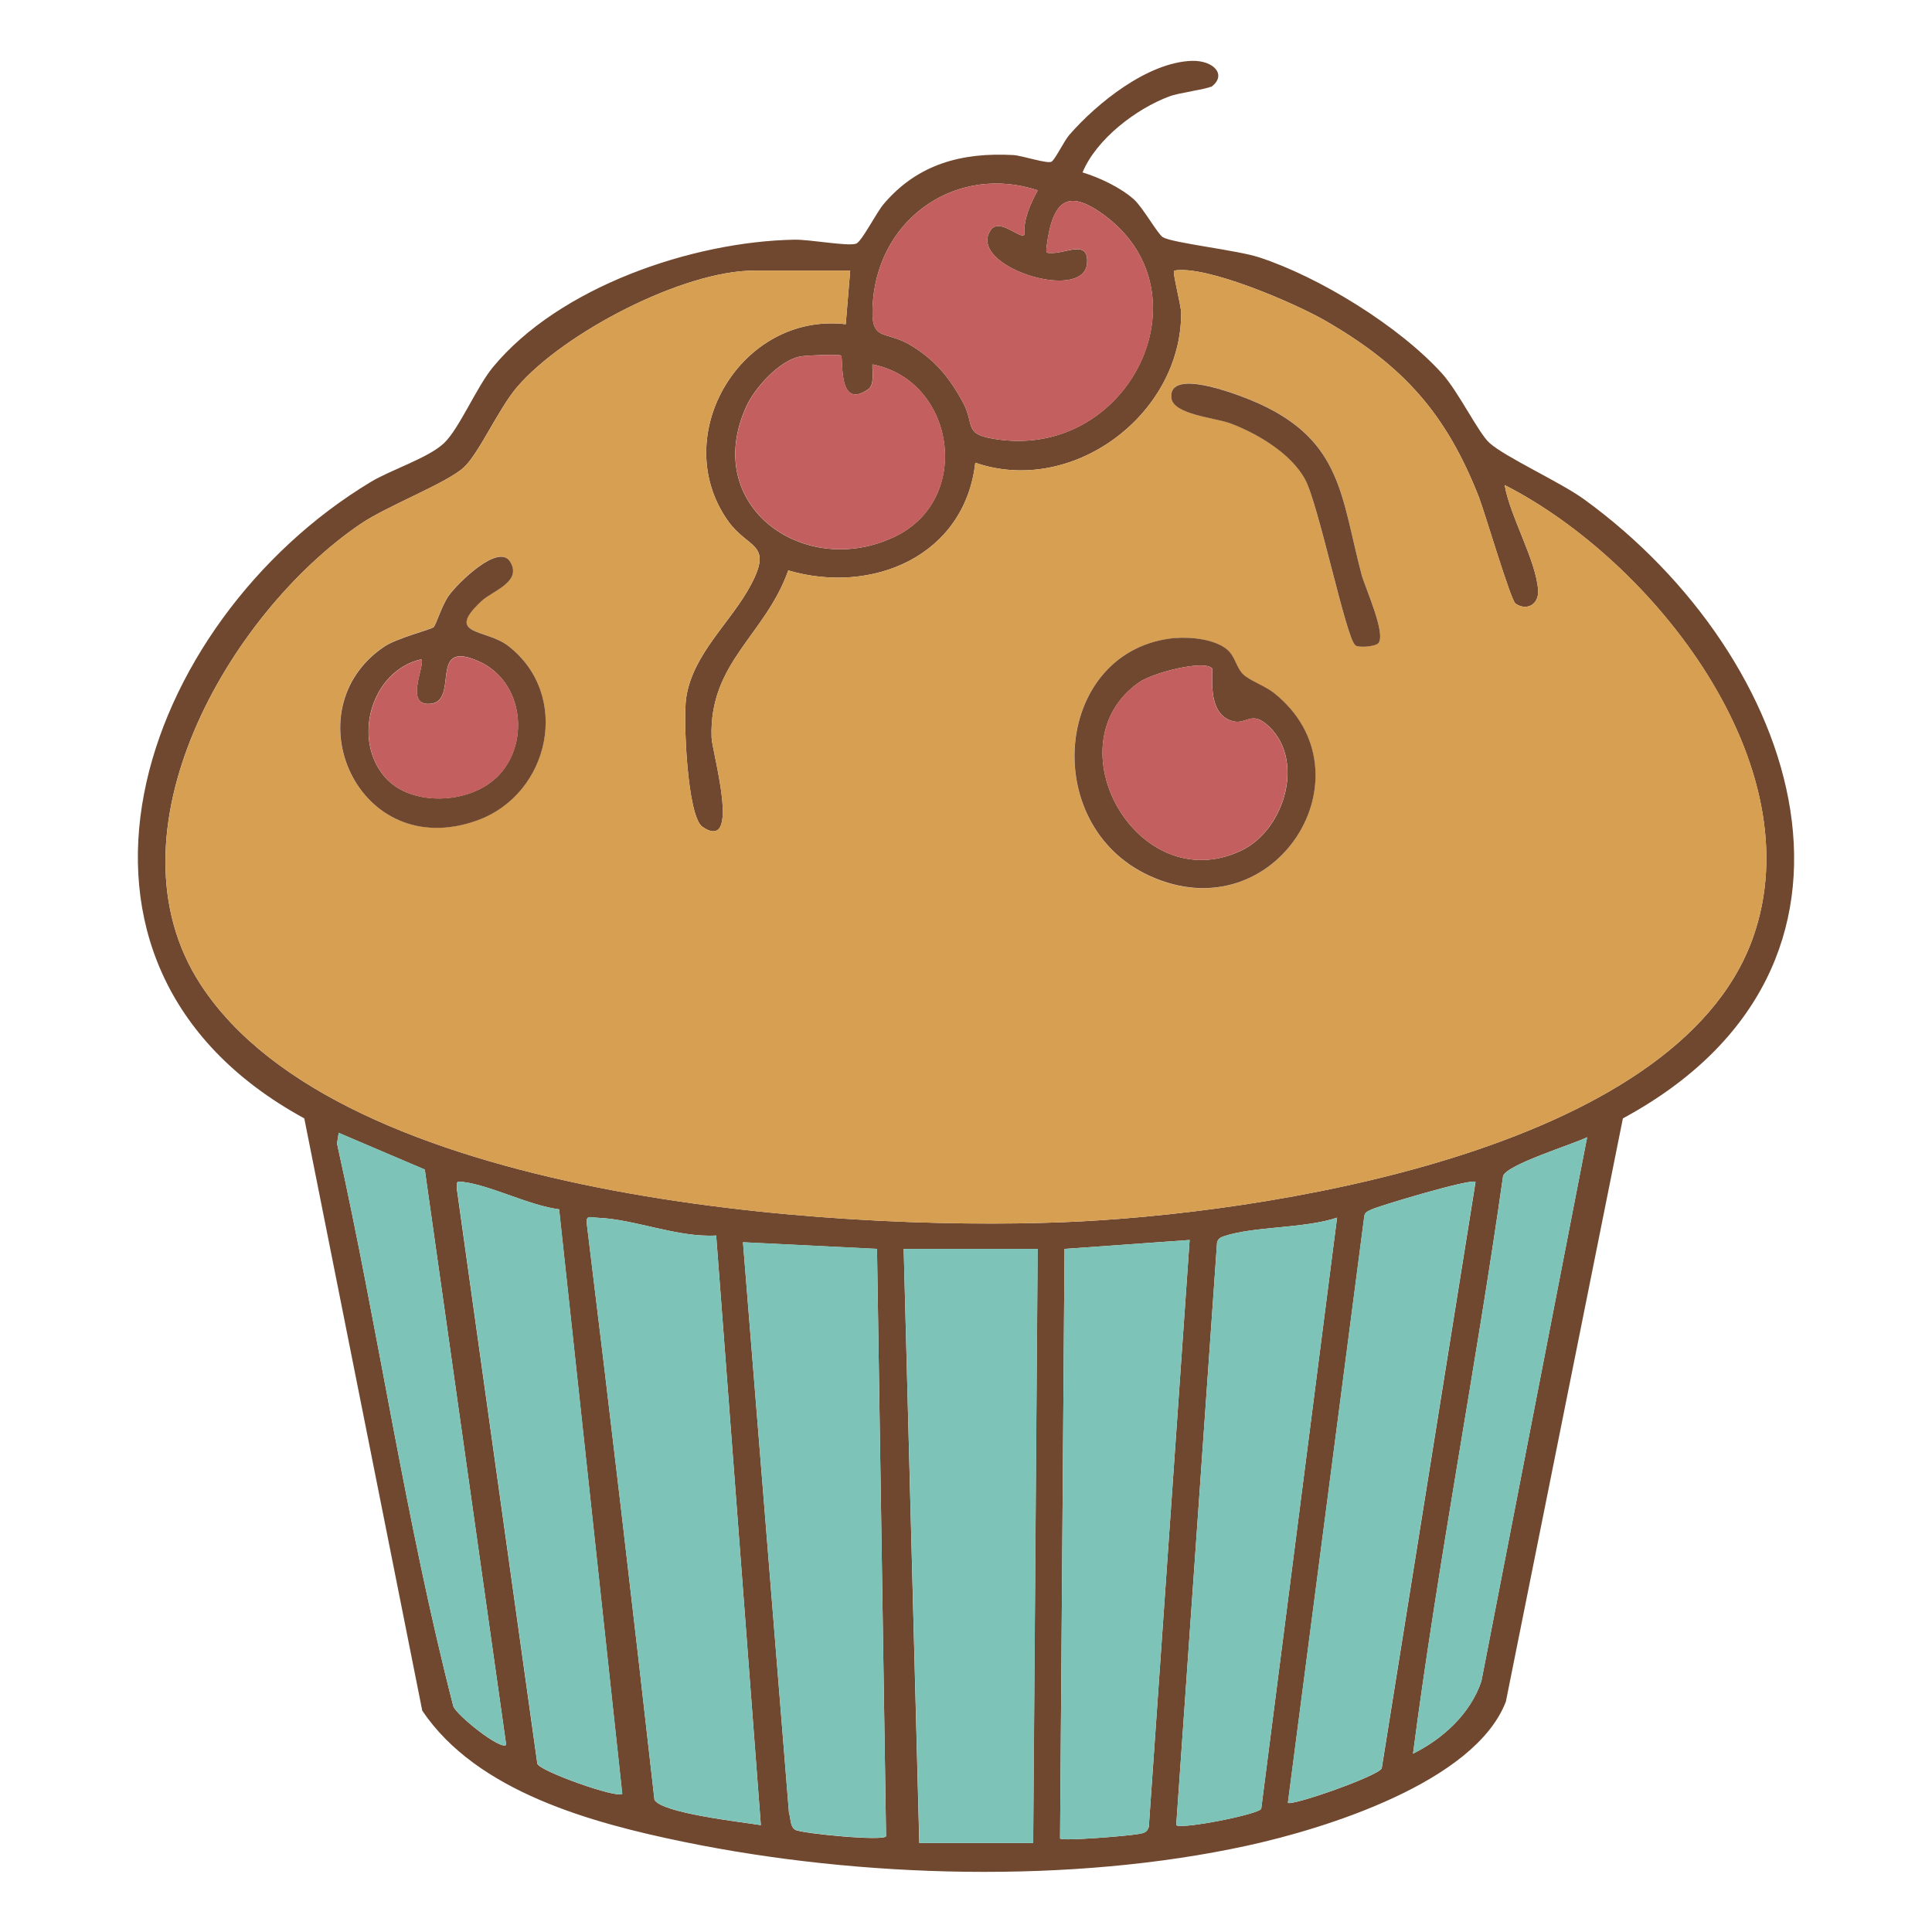
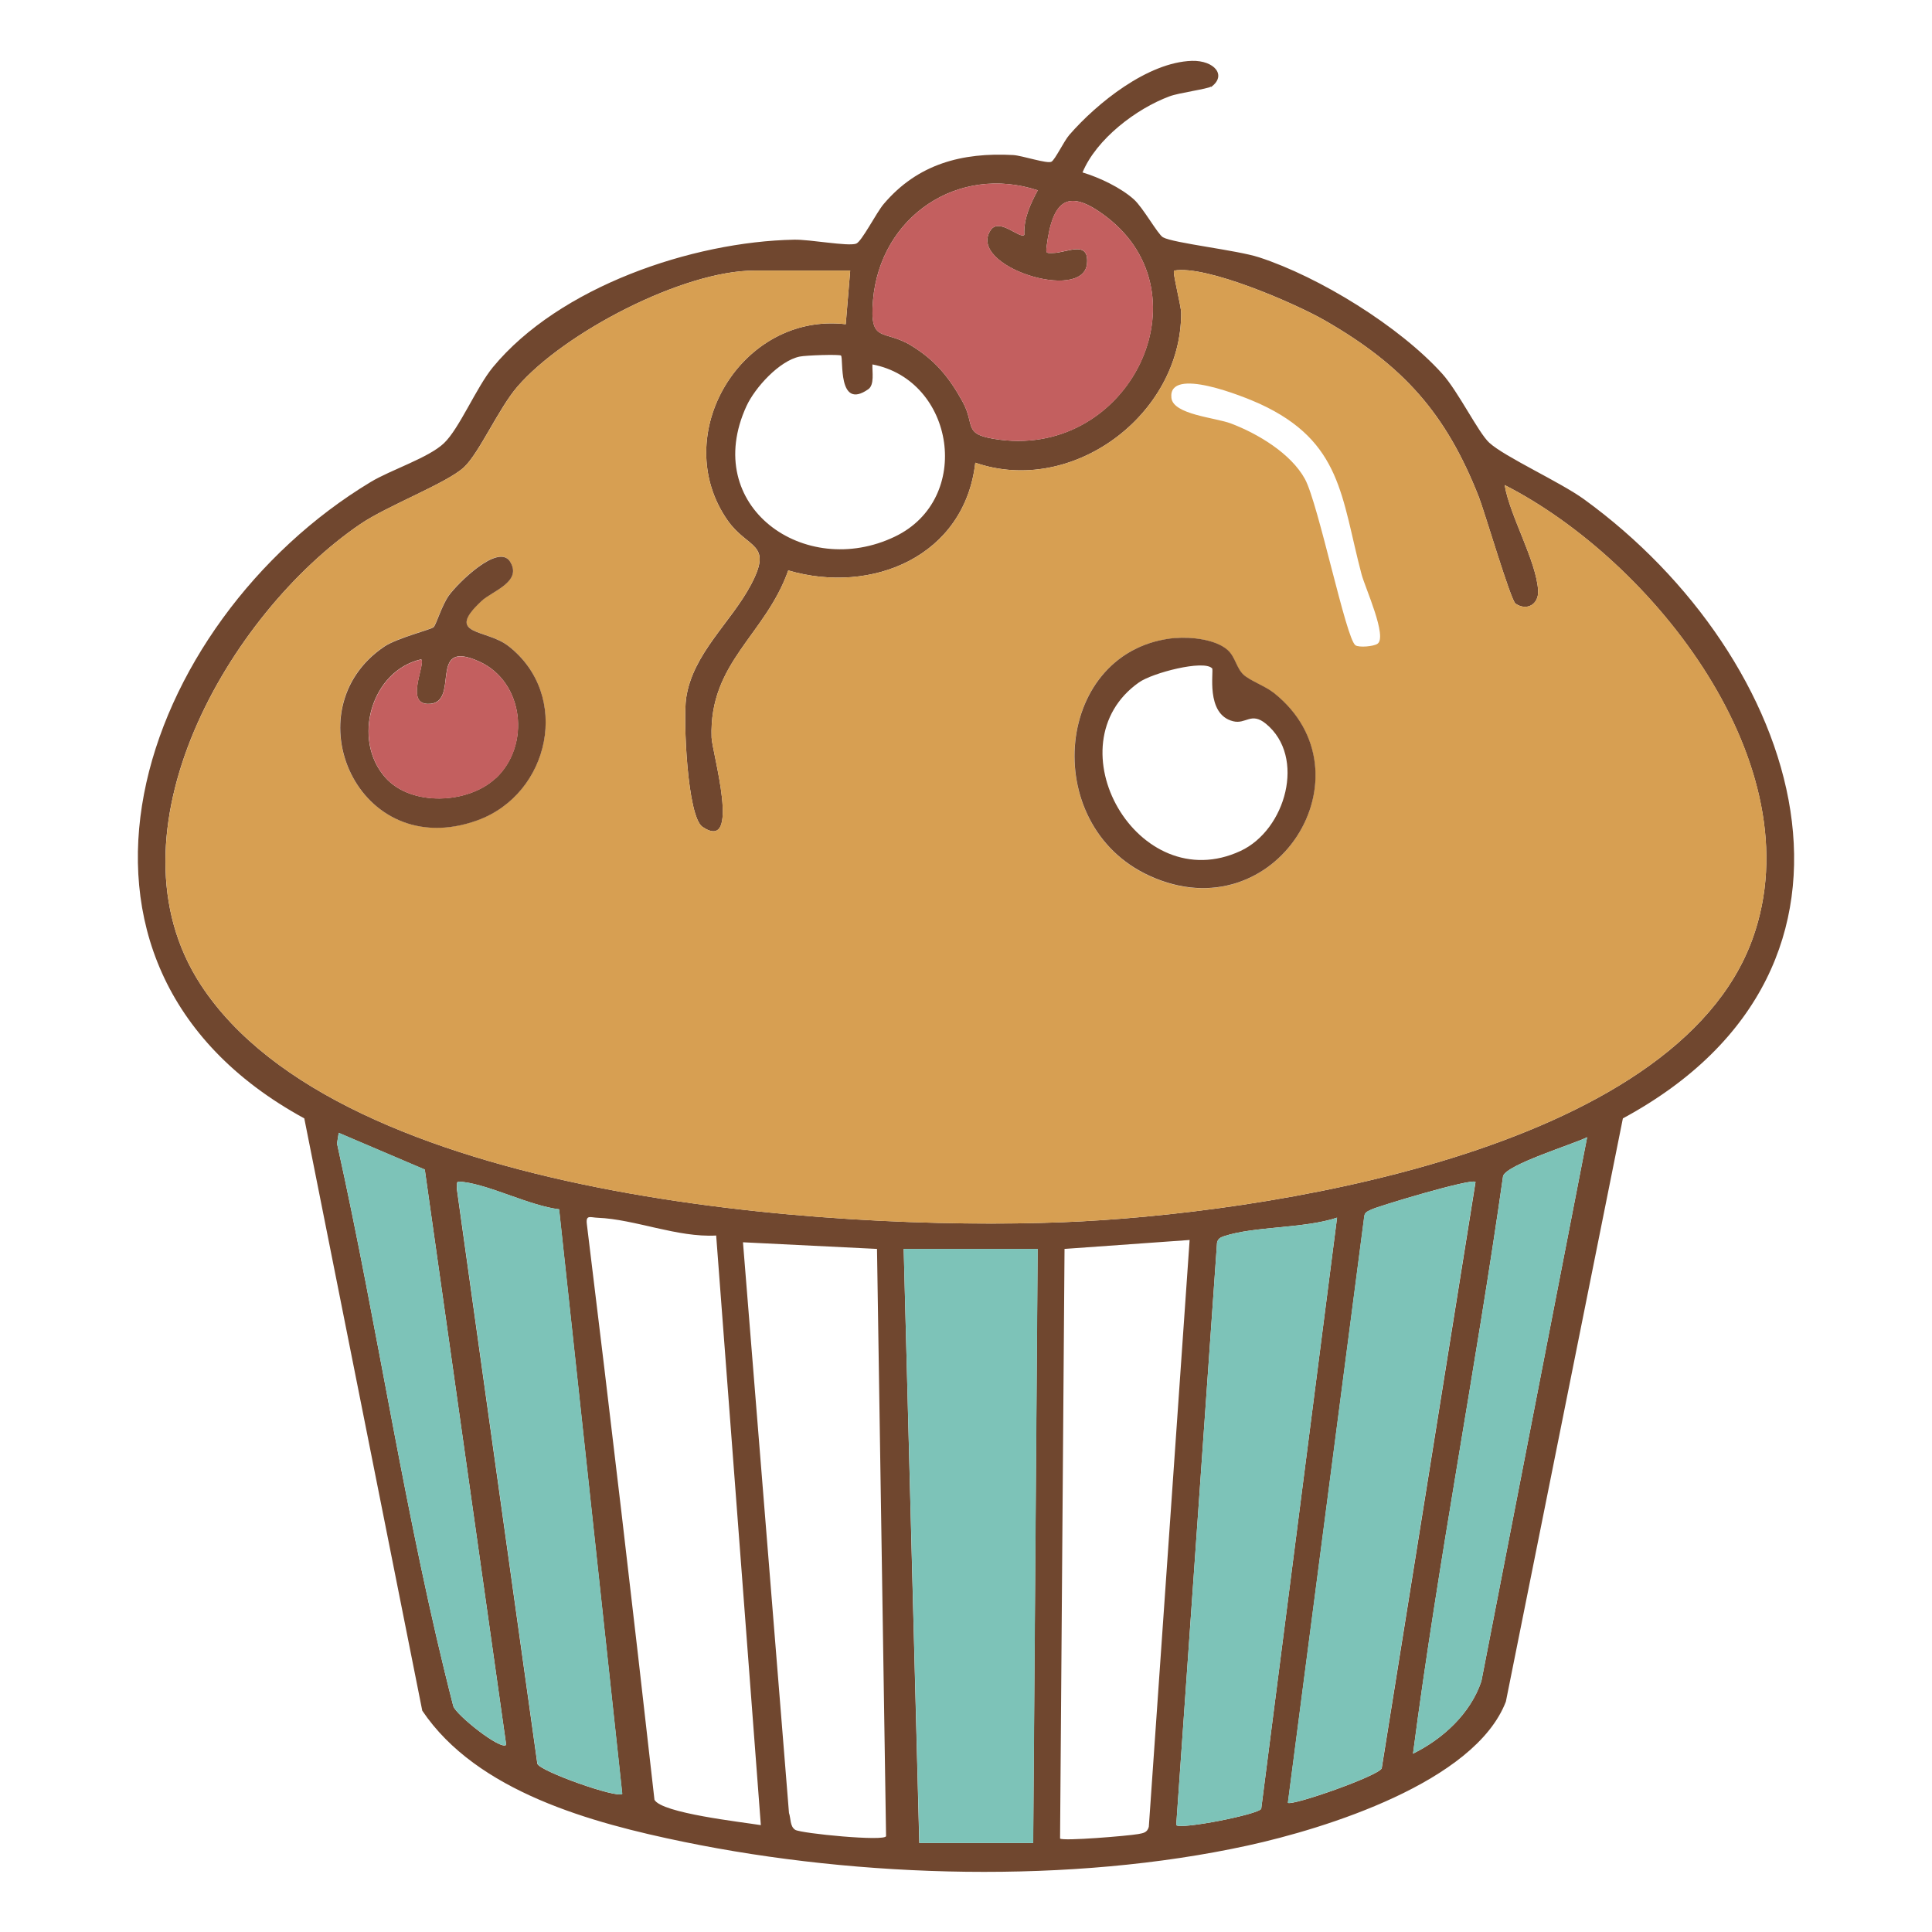
<svg xmlns="http://www.w3.org/2000/svg" data-bbox="11.417 5.039 137.165 149.982" viewBox="0 0 160 160" data-type="color">
  <g>
    <path d="M100.29 7.17c-.28.2-2.65.51-3.44.81-2.75 1.02-6.05 3.53-7.2 6.3 1.4.42 3.17 1.26 4.25 2.23.77.69 1.98 2.89 2.41 3.14.87.49 6.12 1.06 7.96 1.66 5.01 1.63 11.63 5.72 15.16 9.63 1.33 1.47 3 4.89 3.9 5.72 1.28 1.18 5.89 3.26 7.87 4.7 17.92 13.01 26.54 38.64 3.2 51.26l-9.69 48.3c-2.57 6.68-14.97 10.52-21.38 11.92-14.6 3.19-32.07 2.7-46.68-.3-7.63-1.57-17.15-4.14-21.68-10.87L25.2 92.62C1.61 79.75 11.55 51.45 30.71 39.91c1.68-1.01 4.77-1.99 6.05-3.2s2.68-4.62 4.06-6.3c5.49-6.65 16.49-10.4 24.95-10.56 1.29-.03 4.44.57 5.13.33.46-.16 1.68-2.58 2.28-3.28 2.82-3.33 6.5-4.29 10.73-4.06.73.04 2.83.75 3.17.55.3-.17 1.03-1.7 1.47-2.21 2.3-2.65 6.51-6.03 10.16-6.14 1.84-.05 2.93 1.2 1.58 2.17Zm-14.35 8.59c-6.61-2.17-13.05 2.18-13.64 9.1-.31 3.65.89 2.36 3.17 3.76 1.98 1.21 3.13 2.62 4.24 4.63 1.13 2.04-.11 2.76 3.12 3.17 10.72 1.35 17.2-12 8.83-18.44-3.17-2.44-4.48-1.5-4.98 2.41-.08.63-.03.57.56.56 1.11-.02 2.97-1.1 2.78.89-.31 3.25-9.98.2-7.98-2.78.72-1.07 2.43.76 2.79.39-.07-1.34.5-2.55 1.11-3.69m-15.53 6.65h-7.95c-5.89 0-15.75 5.14-19.61 9.61-1.55 1.79-3.16 5.49-4.42 6.67-1.41 1.32-6.36 3.19-8.6 4.72-10.91 7.44-21.4 25.6-13.2 38.15 11.61 17.78 52.21 20.4 71.38 19.66 16.26-.63 50.77-5.75 57.14-23.5 5.16-14.38-8.28-31.31-20.54-37.55.42 2.54 2.63 6.28 2.77 8.73.07 1.14-.92 1.73-1.87 1.09-.4-.27-2.55-7.56-3.03-8.81-2.72-6.94-6.26-10.9-12.74-14.63-2.48-1.43-9.85-4.62-12.5-4.14-.18.03.58 2.91.58 3.52 0 8.44-9.04 15.16-17.05 12.39-.88 7.73-8.54 10.96-15.49 8.92-1.89 5.36-6.57 7.61-6.35 13.84.04 1.2 2.5 9.58-.75 7.4-1.28-.86-1.6-8.98-1.36-10.65.54-3.71 3.72-6.27 5.38-9.42 1.84-3.48-.26-2.92-1.94-5.31-4.95-7.08 1.15-17.26 9.78-16.25zm-.75 7.04c-.12-.12-2.9-.03-3.43.08-1.68.34-3.7 2.56-4.41 4.1-3.81 8.29 4.82 14.4 12.29 10.81 6.51-3.12 4.96-12.96-1.86-14.26-.03.59.19 1.69-.35 2.06-2.56 1.78-2.03-2.57-2.25-2.79ZM35.18 96.86l-7.13-3.04-.14.88c3.44 15.48 5.68 31.27 9.63 46.6.24.73 3.95 3.69 4.38 3.2l-6.74-47.63Zm96.26-2.68c-1.21.6-6.63 2.25-6.96 3.21-2.27 15.98-5.37 31.87-7.46 47.84 2.47-1.22 4.75-3.3 5.66-5.99zm-85.13 5.97c-2.44-.3-5.67-1.98-7.92-2.26-.72-.09-.49 0-.56.55l6.67 47.63c.24.63 6.62 2.89 7.03 2.49l-5.23-48.41Zm75.88-2.27c-.32-.32-8.13 2.03-8.62 2.29-.26.14-.52.18-.58.53l-6.33 48.6c.31.29 7.53-2.23 7.77-2.86l7.77-48.56Zm-62.88 4.44c-3.21.18-6.74-1.35-9.81-1.47-.6-.02-1-.28-.9.52 1.95 15.88 3.81 31.78 5.6 47.68.6 1.11 7.22 1.84 8.81 2.1zm51.42-1.48c-2.7.91-6.86.7-9.37 1.54-.3.1-.5.21-.57.54l-3.38 48.23c.38.38 6.88-.9 7.04-1.36zm-38.1 2.59-11.1-.55 3.81 47.26c.16.45.07 1.12.52 1.4.49.3 7.45.98 7.52.52l-.75-48.62Zm25.89-.74-10.36.74-.37 48.83c.23.23 5.64-.22 6.47-.37.43-.08.75-.12.88-.6zm-12.58.74h-11.1l1.29 49.2h9.43l.37-49.2Z" fill="#70472f" data-color="1" />
    <path d="m70.41 22.41-.37 4.44c-8.63-1.01-14.73 9.17-9.78 16.25 1.68 2.4 3.77 1.83 1.94 5.31-1.66 3.14-4.84 5.7-5.38 9.42-.24 1.67.08 9.79 1.36 10.65 3.24 2.18.79-6.2.75-7.4-.22-6.24 4.46-8.48 6.35-13.84 6.96 2.04 14.61-1.19 15.49-8.92 8.01 2.77 17.05-3.95 17.05-12.39 0-.6-.76-3.49-.58-3.52 2.66-.48 10.02 2.72 12.5 4.14 6.48 3.73 10.02 7.69 12.74 14.63.49 1.24 2.63 8.54 3.03 8.81.94.64 1.93.05 1.87-1.09-.14-2.45-2.35-6.18-2.77-8.73 12.27 6.23 25.71 23.17 20.54 37.55-6.37 17.75-40.88 22.87-57.14 23.5-19.17.75-59.77-1.88-71.38-19.66-8.19-12.55 2.29-30.71 13.2-38.15 2.24-1.53 7.19-3.4 8.6-4.72 1.27-1.18 2.88-4.88 4.42-6.67 3.86-4.47 13.72-9.61 19.61-9.61zm41.84 31.03c.31.2 1.48.1 1.82-.12.86-.55-1.02-4.66-1.31-5.75-1.69-6.39-1.62-11-8.44-14.13-1.29-.59-7.59-3.15-7.31-.49.15 1.39 3.64 1.63 4.93 2.12 2.22.84 4.97 2.48 6.13 4.6 1.11 2.03 3.41 13.28 4.18 13.76Zm-70.01-6.93c-.99-1.58-4.39 1.84-5.07 2.79-.59.82-1.03 2.35-1.26 2.62-.17.2-3.04.9-4.11 1.63-7.72 5.23-2.19 17.95 7.72 14.38 6.04-2.17 7.8-10.38 2.57-14.44-1.86-1.45-5.31-.84-2.23-3.72.88-.82 3.43-1.58 2.37-3.27Zm55.1 6.33c-10.01.88-11.4 15.46-2.15 19.7 10.46 4.79 18.65-8.47 10.32-15.13-.74-.59-2.02-1.04-2.54-1.53-.59-.56-.68-1.47-1.3-2.03-1-.9-3.05-1.12-4.34-1Z" fill="#d79f52" data-color="2" />
    <path fill="#7dc3b8" d="m85.94 103.43-.37 49.2h-9.43l-1.3-49.2z" data-color="3" />
-     <path d="m59.31 102.32 3.7 48.83c-1.59-.27-8.21-.99-8.81-2.1-1.79-15.9-3.65-31.8-5.6-47.68-.1-.8.29-.55.9-.52 3.07.12 6.6 1.66 9.81 1.47" fill="#7dc3b8" data-color="3" />
-     <path d="m72.63 103.43.75 48.62c-.07.46-7.02-.22-7.52-.52-.46-.28-.36-.95-.52-1.4l-3.81-47.26 11.1.55Z" fill="#7dc3b8" data-color="3" />
-     <path d="m98.52 102.69-3.38 48.6c-.13.49-.45.53-.88.6-.83.15-6.24.6-6.47.37l.37-48.83z" fill="#7dc3b8" data-color="3" />
    <path d="m110.73 100.84-6.28 48.95c-.16.46-6.66 1.74-7.04 1.36l3.38-48.23c.07-.33.27-.44.57-.54 2.51-.84 6.67-.63 9.37-1.54" fill="#7dc3b8" data-color="3" />
    <path d="m122.19 97.88-7.77 48.56c-.24.63-7.45 3.14-7.77 2.86l6.33-48.6c.06-.35.32-.39.58-.53.49-.26 8.3-2.6 8.62-2.29Z" fill="#7dc3b8" data-color="3" />
    <path d="m46.31 100.15 5.23 48.41c-.4.4-6.78-1.86-7.03-2.49l-6.67-47.63c.06-.55-.16-.64.56-.55 2.25.28 5.48 1.96 7.92 2.26Z" fill="#7dc3b8" data-color="3" />
    <path d="M85.94 15.76c-.61 1.15-1.18 2.35-1.11 3.69-.36.37-2.07-1.46-2.79-.39-2 2.97 7.67 6.03 7.98 2.78.19-2-1.67-.92-2.78-.89-.59.01-.64.07-.56-.56.49-3.91 1.8-4.85 4.98-2.41 8.38 6.45 1.9 19.8-8.83 18.44-3.23-.41-1.99-1.13-3.12-3.17-1.12-2.02-2.27-3.42-4.24-4.63-2.28-1.4-3.49-.11-3.17-3.76.59-6.92 7.03-11.27 13.64-9.1" fill="#c35f5f" data-color="4" />
    <path d="m35.18 96.86 6.74 47.63c-.43.49-4.15-2.46-4.38-3.2-3.95-15.33-6.19-31.12-9.63-46.6l.14-.88 7.13 3.04Z" fill="#7dc3b8" data-color="3" />
    <path d="m131.44 94.18-8.76 45.06c-.91 2.69-3.19 4.77-5.66 5.99 2.08-15.97 5.19-31.87 7.46-47.84.33-.96 5.75-2.6 6.96-3.21" fill="#7dc3b8" data-color="3" />
-     <path d="M69.66 29.45c.21.22-.31 4.57 2.25 2.79.54-.37.32-1.47.35-2.06 6.82 1.3 8.37 11.14 1.86 14.26-7.48 3.58-16.1-2.52-12.29-10.81.71-1.54 2.73-3.76 4.41-4.1.53-.11 3.31-.2 3.43-.08Z" fill="#c35f5f" data-color="4" />
    <path d="M97.34 52.84c1.29-.11 3.34.1 4.34 1 .62.56.71 1.47 1.3 2.03.52.49 1.8.94 2.54 1.53 8.33 6.66.14 19.92-10.32 15.13-9.26-4.23-7.86-18.81 2.15-19.7Zm3.03 2.5c-.71-.71-4.92.38-6.04 1.17-7.32 5.15-.12 17.93 8.41 13.96 3.74-1.74 5.44-7.79 2.1-10.53-1.23-1.01-1.65.06-2.72-.21-2.33-.58-1.57-4.21-1.74-4.39Z" fill="#70472f" data-color="1" />
    <path d="M42.24 46.51c1.05 1.68-1.49 2.44-2.37 3.27-3.08 2.88.37 2.27 2.23 3.72 5.23 4.06 3.46 12.26-2.57 14.44-9.91 3.57-15.44-9.15-7.72-14.38 1.07-.73 3.94-1.43 4.11-1.63.23-.27.67-1.8 1.26-2.62.68-.95 4.08-4.37 5.07-2.79Zm-1.19 17.95c2.91-2.73 2.34-7.99-1.35-9.67-4.44-2.03-1.44 3.57-4.28 3.5-1.88-.05-.16-3.28-.54-3.69-4.14.94-5.77 6.65-2.96 9.8 2.14 2.4 6.85 2.18 9.12.05Z" fill="#70472f" data-color="1" />
-     <path d="M112.25 53.44c-.76-.49-3.06-11.74-4.18-13.76-1.16-2.12-3.91-3.76-6.13-4.6-1.29-.49-4.78-.74-4.93-2.12-.29-2.66 6.02-.1 7.31.49 6.82 3.13 6.75 7.74 8.44 14.13.29 1.09 2.18 5.2 1.31 5.75-.34.22-1.51.32-1.82.12Z" fill="#70472f" data-color="1" />
-     <path d="M100.37 55.34c.18.18-.59 3.81 1.74 4.39 1.07.27 1.48-.81 2.72.21 3.34 2.74 1.64 8.79-2.1 10.53-8.52 3.97-15.72-8.81-8.41-13.96 1.12-.79 5.34-1.88 6.04-1.17Z" fill="#c35f5f" data-color="4" />
+     <path d="M100.37 55.34Z" fill="#c35f5f" data-color="4" />
    <path d="M41.05 64.46c-2.28 2.13-6.98 2.35-9.12-.05-2.81-3.15-1.18-8.87 2.96-9.8.37.41-1.34 3.64.54 3.69 2.83.07-.16-5.53 4.28-3.5 3.69 1.68 4.26 6.95 1.35 9.67Z" fill="#c35f5f" data-color="4" />
  </g>
</svg>